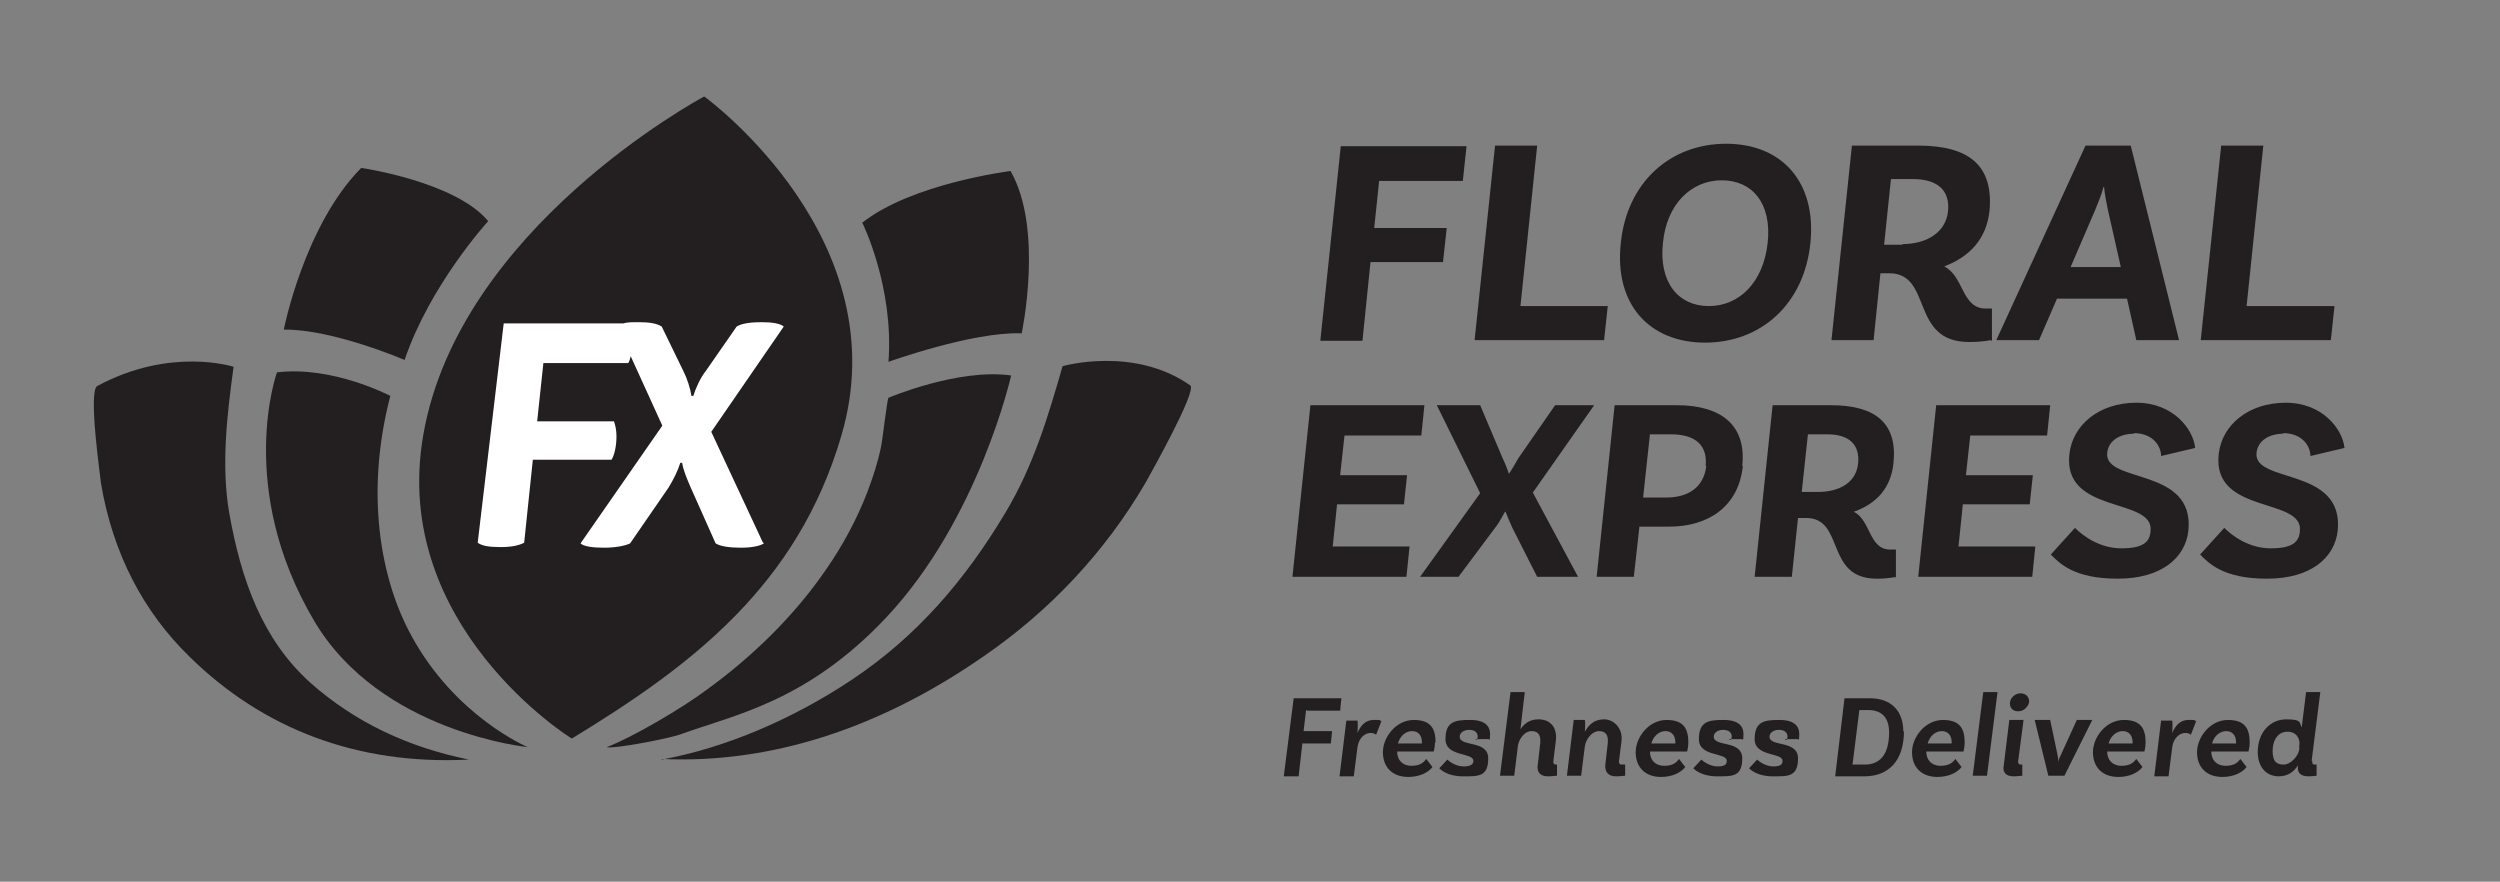
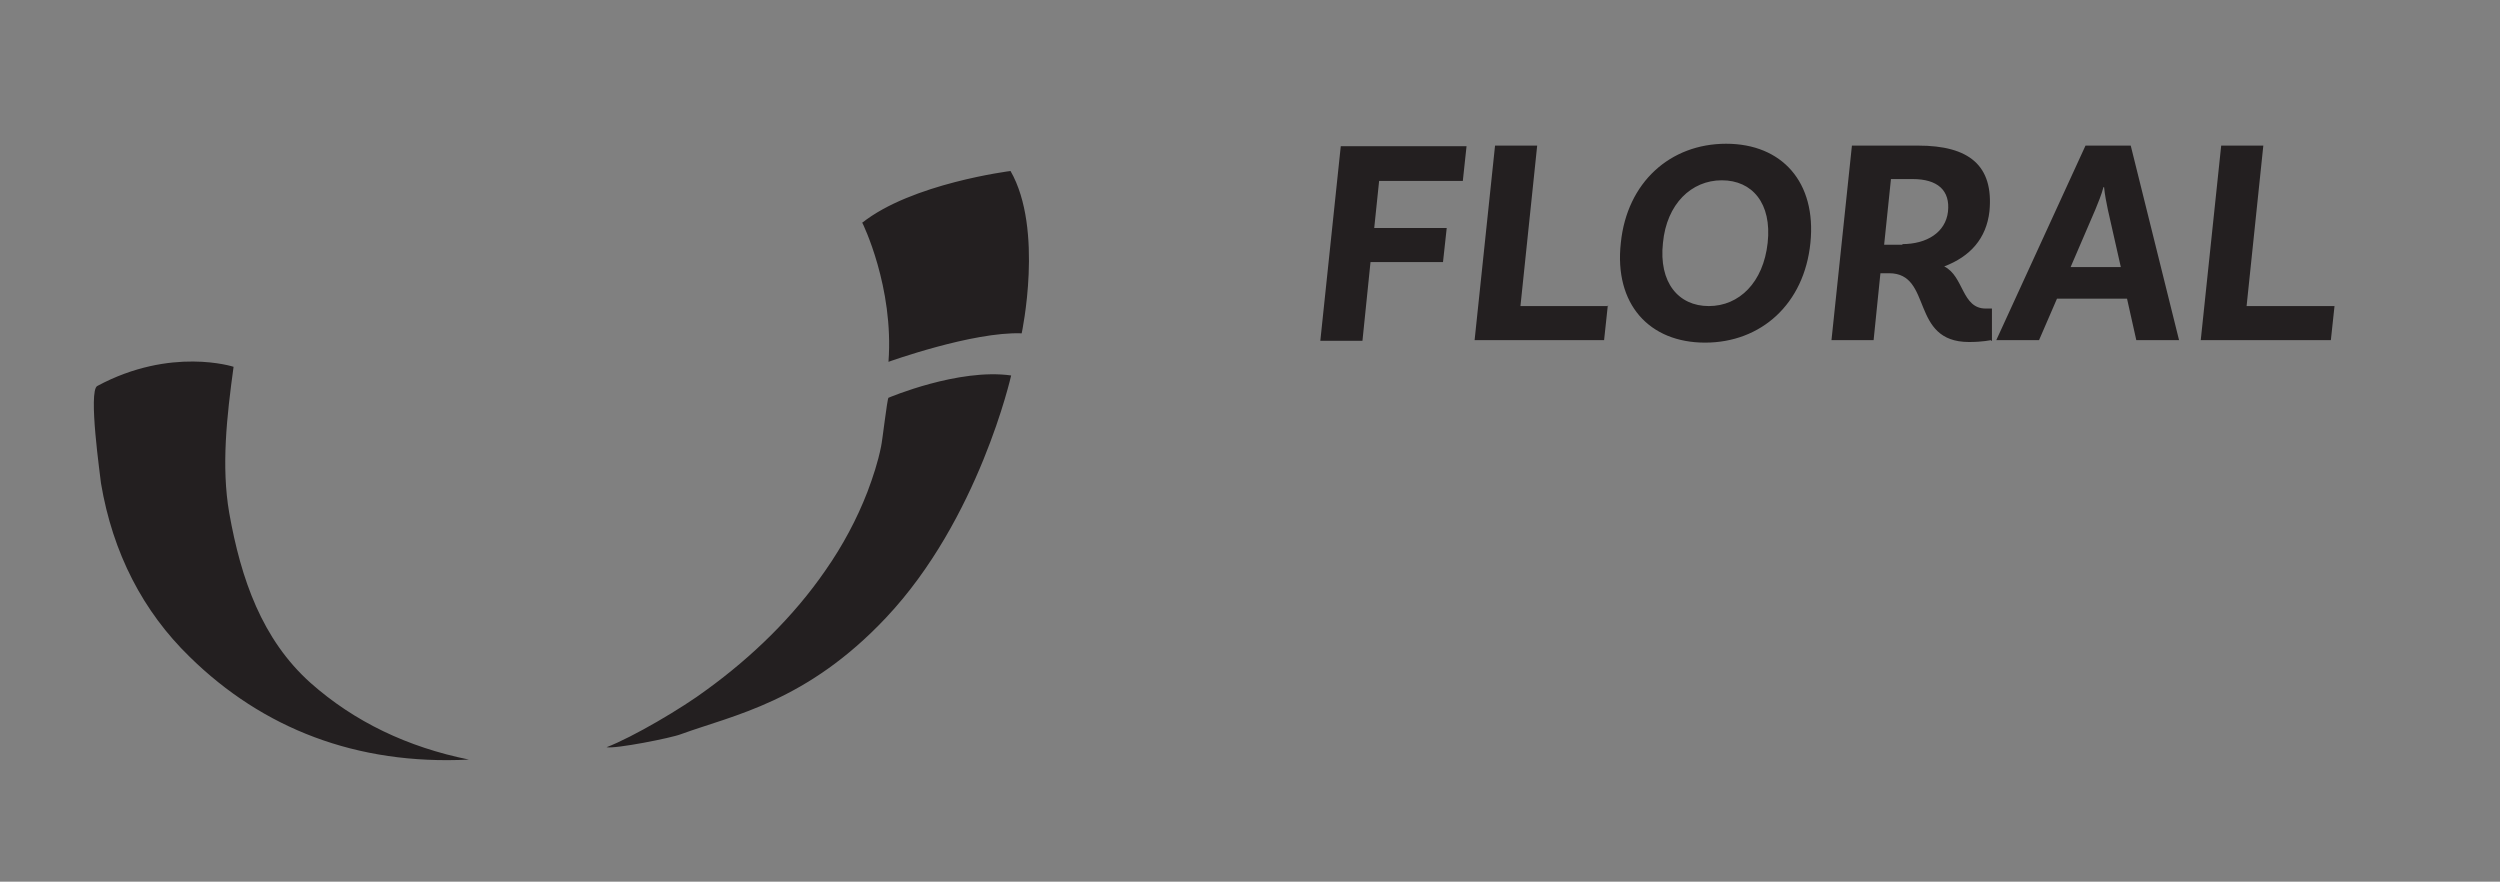
<svg xmlns="http://www.w3.org/2000/svg" id="Layer_1" version="1.1" viewBox="0 0 403.5 142.3">
  <rect x="0" y="0" width="403.5" height="142.3" fill="#808080" stroke="none" />
  <defs>
    <style>.st0{fill:#231f20}</style>
  </defs>
  <path class="st0" d="m222.6 29.1-.8 7.7h11.7l-.6 5.5h-11.7L219.9 55h-6.8l3.3-31.4h20.3l-.6 5.6h-13.6ZM259.5 49.3l-.6 5.6H238l3.3-31.4h6.8l-2.7 25.9h14.2ZM292.2 39.2c-1 9.9-8 16.1-17 16.1s-14.7-6.2-13.6-16.1c1-9.8 8-16 17-16s14.6 6.2 13.6 16Zm-6.9 0c.7-6.4-2.5-10.1-7.4-10.1s-8.9 3.8-9.5 10.1c-.7 6.4 2.5 10.2 7.4 10.2s8.8-3.8 9.5-10.2ZM321.3 54.9s-1.3.3-3.5.3c-9.6 0-5.8-11.1-12.9-11.1h-1.4l-1.1 10.8h-6.8l3.3-31.4h10.7c8.2 0 12.2 3.2 11.5 10.6-.5 4.4-3.1 7.3-7.3 8.9 3.2 1.6 2.8 6.8 6.7 6.8h1V55h-.1ZM307 39.4c4 0 7-1.9 7.4-5.2.4-3.5-1.7-5.3-5.7-5.3h-3.5l-1.1 10.6h3ZM343.4 48.2H332l-2.9 6.7h-6.9l14.4-31.4h7.3l7.8 31.4h-6.9l-1.5-6.7Zm-1.1-5.1-2.1-9.3c-.2-1-.5-2.4-.6-3.6h-.1c-.3 1.2-.9 2.6-1.3 3.6l-4 9.3h8.1ZM376.8 49.3l-.6 5.6h-21l3.3-31.4h6.8l-2.7 25.9h14.2ZM139.2 36s5.1 10.3 4.2 22.4c0 0 13.6-4.9 21.5-4.6 0 0 3.6-16.8-1.8-26.2 0 0-16 2-24 8.4M97.9 120.6c4.2-1.6 12.2-6.3 16.2-9.3 7.3-5.3 14-11.8 19.1-19.2 2.8-4 5.1-8.3 6.8-12.7.9-2.4 1.7-4.8 2.2-7.3.2-.8 1-7.8 1.2-7.9 0 0 11.3-4.8 19.8-3.6 0 0-5.2 23.2-20.2 39.1-12.8 13.6-24.6 15.7-33.1 18.8-1.5.6-10.6 2.4-12 2.1ZM75.7 122.6c-9.9-2-18.5-6.1-25.6-12.4-7.8-7-11.2-16.7-13.1-27.4-1.3-7.5-.4-15.6.7-23.6 0 0-10.1-3.3-22 3.1-1.5.8.5 14.6.6 15.7 1.9 11.3 6.8 20.7 14.3 28 11.8 11.6 27 17.5 45 16.6" />
-   <path class="st0" d="M106.8 122.6c10.3-1.9 21.1-6.5 30.7-12.9 10.5-7 18.3-16.1 24.8-27 4.5-7.5 6.9-15.6 9.2-23.6 0 0 11.5-3.3 20.6 3.1 1.2.8-6.6 14.6-7.2 15.7-6.6 11.3-15.5 20.7-26.1 28-16.7 11.6-34.3 17.4-52 16.6M78.7 35.8S69.4 46 65.3 58.1c0 0-11.6-5-19.5-4.9 0 0 3.3-16.8 12.5-26.1 0 0 15.2 2.2 20.5 8.6M85.2 120.6s-11.7-4.9-18.8-18c-5-9.1-7.5-23-3.4-38.7 0 0-9.3-4.9-18.3-3.8 0 0-6.7 18.6 6 40.1 10.7 18.1 34.6 20.4 34.6 20.4Z" />
-   <path class="st0" d="M113.6 15.6c-.9.5-39.6 21.4-45.3 54.7-5.3 30.7 23.9 48.9 24 48.9 19.2-11.7 36.4-24.6 43.5-48.9 9.3-31.5-21.4-54.2-22.1-54.7M210.8 114.6l-.4 3.4h4.6l-.2 2h-4.6l-.6 5.3h-2.4l1.6-12.6h7.7l-.2 2H211ZM223 116.3l-.9 2.3c-.2-.2-.5-.3-.9-.3-.9 0-1.9.8-2.1 2.3l-.6 4.7h-2.3l1.1-9h1.8c.1.6 0 1.6 0 2 .5-1.2 1.3-2.1 2.6-2.1s.9 0 1.2.2ZM231.6 119.8c0 .8-.2 1.5-.2 1.5h-5.9c0 1.3.8 2.3 2.3 2.3s2-.6 2.4-1.1l1 1.3c-.7.9-2.1 1.6-3.9 1.6-2.6 0-4.1-1.6-4.1-4s2.1-5.2 5-5.2 3.5 1.6 3.5 3.7Zm-6 .2h3.9v-.2c0-1.1-.6-1.8-1.6-1.8s-2 .8-2.3 2.1ZM238.4 119.4c0-.1.1-.3.1-.5 0-.7-.5-1.1-1.4-1.1s-1.5.5-1.5 1.1c0 1.7 4.6.5 4.6 3.5s-1.6 2.9-4.1 2.9-3.6-1.1-3.8-1.3l1.3-1.4c.2.2 1.3 1.1 2.6 1.1s1.6-.4 1.6-.9c0-1.4-4.5-.6-4.5-3.5s1.6-3.1 4-3.1 3.2 1 3.2 2.3-.2.8-.2.8h-2.1v.1ZM251 123.4h.3v1.8c-.3 0-.7.1-1.5.1-1.3 0-1.8-.8-1.6-1.9l.4-3.5c.1-1.2-.3-1.9-1.4-1.9s-2 1.2-2.2 2.3l-.6 4.9h-2.3l1.7-13.5h2.3l-.7 6c.6-.9 1.5-1.6 2.9-1.6 2.1 0 3.1 1.5 2.8 3.6l-.4 3.2c0 .3.1.5.4.5ZM262.3 123.4v1.8c-.3 0-.7.1-1.5.1-1.3 0-1.8-.8-1.7-1.9l.4-3.5c.1-1.2-.3-1.9-1.4-1.9s-2.1 1.2-2.3 2.4l-.6 4.8h-2.3l1.1-9h1.8c.1.6 0 1.5 0 1.9.6-1.1 1.5-2 3.1-2s3.1 1.5 2.8 3.6l-.4 3.2c0 .3.1.5.4.5h.3ZM272.5 119.8c0 .8-.2 1.5-.2 1.5h-6c0 1.3.8 2.3 2.3 2.3s2-.6 2.4-1.1l1 1.3c-.7.9-2.1 1.6-3.9 1.6-2.6 0-4.1-1.6-4.1-4s2.1-5.2 5-5.2 3.5 1.6 3.5 3.7Zm-6 .2h3.9v-.2c0-1.1-.6-1.8-1.6-1.8s-2 .8-2.3 2.1ZM279.4 119.4c0-.1.1-.3.1-.5 0-.7-.5-1.1-1.4-1.1s-1.5.5-1.5 1.1c0 1.7 4.6.5 4.6 3.5s-1.6 2.9-4.1 2.9-3.6-1.1-3.8-1.3l1.3-1.4c.2.2 1.3 1.1 2.6 1.1s1.5-.4 1.5-.9c0-1.4-4.5-.6-4.5-3.5s1.6-3.1 4-3.1 3.2 1 3.2 2.3-.2.8-.2.8h-2.1v.1ZM288.4 119.4c0-.1.1-.3.1-.5 0-.7-.5-1.1-1.4-1.1s-1.5.5-1.5 1.1c0 1.7 4.6.5 4.6 3.5s-1.6 2.9-4.1 2.9-3.6-1.1-3.8-1.3l1.3-1.4c.2.2 1.3 1.1 2.6 1.1s1.5-.4 1.5-.9c0-1.4-4.5-.6-4.5-3.5s1.6-3.1 4-3.1 3.2 1 3.2 2.3-.2.8-.2.8h-2.1v.1ZM307.3 118c0 4.7-2.4 7.3-6.4 7.3h-4.7l1.5-12.6h4.1c3.5 0 5.4 2.1 5.4 5.4Zm-2.4.2c0-2.4-1.2-3.6-3.4-3.6h-1.4l-1.1 8.8h2c2.4 0 3.9-1.6 3.9-5.2ZM317.1 119.8c0 .8-.2 1.5-.2 1.5h-6c0 1.3.8 2.3 2.3 2.3s2-.6 2.4-1.1l1 1.3c-.7.9-2.1 1.6-3.9 1.6-2.6 0-4.1-1.6-4.1-4s2.1-5.2 5-5.2 3.5 1.6 3.5 3.7Zm-6 .2h3.9v-.2c0-1.1-.6-1.8-1.6-1.8s-2 .8-2.3 2.1ZM320.1 111.7h2.3l-1.7 13.5h-2.3l1.7-13.5ZM325.8 123.1c0 .2.1.3.3.3h.3v1.8c-.3 0-.7.1-1.4.1-1.3 0-1.8-.7-1.6-1.7l.9-7.4h2.3l-.9 6.9Zm-.1-8.3c-.8 0-1.3-.5-1.3-1.3s.8-1.6 1.7-1.6 1.4.6 1.4 1.3-.8 1.6-1.7 1.6ZM337.7 116.2l-4.5 9h-2.6l-2.2-9h2.5l1.2 5.7c.1.5.1.7.1 1.1.1-.5.2-.7.4-1.1l2.6-5.7h2.3ZM346.3 119.8c0 .8-.2 1.5-.2 1.5h-6c0 1.3.8 2.3 2.3 2.3s2-.6 2.4-1.1l1 1.3c-.7.9-2.1 1.6-3.9 1.6-2.6 0-4.1-1.6-4.1-4s2.1-5.2 5-5.2 3.5 1.6 3.5 3.7Zm-6 .2h3.9v-.2c0-1.1-.6-1.8-1.6-1.8s-2 .8-2.3 2.1ZM354.5 116.3l-.9 2.3c-.2-.2-.5-.3-.9-.3-.9 0-1.9.8-2.1 2.3l-.6 4.7h-2.3l1.1-9h1.8c.1.6 0 1.6 0 2 .5-1.2 1.3-2.1 2.6-2.1s.9 0 1.2.2ZM363.1 119.8c0 .8-.2 1.5-.2 1.5h-6c0 1.3.8 2.3 2.3 2.3s2-.6 2.4-1.1l1 1.3c-.7.9-2.1 1.6-3.9 1.6-2.6 0-4.1-1.6-4.1-4s2.1-5.2 5-5.2 3.5 1.6 3.5 3.7Zm-6.1.2h3.9v-.2c0-1.1-.6-1.8-1.6-1.8s-2 .8-2.3 2.1ZM373.2 122.8c0 .4 0 .6.4.6h.3v1.8c-.1 0-.7.1-1.3.1-1.3 0-1.9-.6-1.7-1.8-.6 1-1.6 1.8-3.1 1.8-2.1 0-3.4-1.6-3.4-3.9 0-3.3 2.1-5.3 4.6-5.3s2.1.5 2.5 1.3l.7-5.7h2.3l-1.4 11.1Zm-2.1-1.8v-.6c.2-1.1-.4-2.3-1.9-2.3s-2.4 1.3-2.4 3.1.7 2.2 1.8 2.2 2.3-1.3 2.5-2.4ZM217 70.3l-.7 6.4h10.8l-.5 4.7h-10.8l-.7 6.8h12.4l-.5 4.9h-18.4l2.9-27.7h18.4l-.5 4.9H217ZM254.8 93.1h-6.7l-4-7.9c-.5-1.1-1-2.3-1.1-2.6h-.1c-.2.3-.8 1.6-1.6 2.6l-5.9 7.9h-6.2l9.7-13.5-7-14.2h7l3.6 8.5c.4.8.9 2.1 1 2.5h.1c.2-.3 1-1.6 1.5-2.5l5.9-8.5h6.3l-9.9 14.1 7.3 13.6ZM281.3 75.2c-.7 6.6-5.6 9.8-11.9 9.8h-4.8l-.9 8.1h-6l2.9-27.7h10c7.3 0 11.3 3.3 10.6 9.8Zm-6 0c.3-3.2-1.5-5.1-5.6-5.1h-3.4l-1.1 10.2h3.7c3.8 0 6.1-1.8 6.5-5.1ZM306 93.1s-1.1.3-3.1.3c-8.4 0-5.1-9.8-11.4-9.8h-1.3l-1 9.5h-6l2.9-27.7h9.4c7.2 0 10.8 2.9 10.1 9.4-.4 3.9-2.7 6.5-6.4 7.8 2.8 1.4 2.4 6.1 5.9 6.1h.9v4.6h-.1Zm-12.6-13.7c3.6 0 6.2-1.6 6.5-4.6.3-3.1-1.5-4.7-5-4.7h-3.1l-1 9.3h2.6ZM318 70.3l-.7 6.4h10.8l-.5 4.7h-10.8l-.7 6.8h12.4l-.5 4.9h-18.4l2.9-27.7h18.4l-.5 4.9H318ZM344.5 70c-2.5 0-4.2 1.2-4.4 3.1-.5 5 14.2 2.2 13.1 12.6-.5 4.3-4.3 7.7-11.4 7.7s-9.4-2.5-10.8-3.9l3.9-4.3c1.2 1.2 3.9 3.3 7.5 3.3s4.6-1.1 4.7-2.8c.6-5.5-14.2-2.6-13.1-12.4.5-4.7 4.8-8.3 10.8-8.3s9.2 4.3 9.5 7.3l-5.5 1.3c0-1.5-1.2-3.7-4.5-3.7ZM368.6 70c-2.5 0-4.2 1.2-4.4 3.1-.5 5 14.2 2.2 13.1 12.6-.5 4.3-4.3 7.7-11.4 7.7s-9.4-2.5-10.8-3.9l3.9-4.3c1.2 1.2 3.9 3.3 7.5 3.3s4.6-1.1 4.7-2.8c.6-5.5-14.2-2.6-13.1-12.4.5-4.7 4.8-8.3 10.8-8.3s9.2 4.3 9.5 7.3l-5.5 1.3c0-1.5-1.2-3.7-4.5-3.7Z" />
-   <path d="M123.3 87.7c-.6.4-1.9.7-3.7.7s-3.3-.2-4.1-.7l-4.1-9.2c-.5-1.2-1.1-2.5-1.3-3.8h-.3c-.4 1.3-1.1 2.7-1.9 4l-6.2 9c-.8.4-2.4.7-4.2.7s-3.3-.2-3.8-.7l13.2-19-5.1-11.2c-.1.4-.2.8-.4 1.1H87.7l-1 9.4h12.4c.2.6.4 1.4.4 2.4 0 1.5-.3 3-.8 3.8H86l-1.4 13.4c-.8.4-1.9.7-3.8.7s-3-.2-3.7-.7l4.2-35.4h19.3c.6-.2 1.4-.2 2.5-.2 1.7 0 2.9.2 3.7.7l3.5 7.2c.6 1.2 1.1 2.7 1.3 4h.3c.4-1.3 1.2-3 2-4l5-7.2c.8-.5 2.3-.7 4-.7s3 .2 3.6.7l-11.7 17 8.3 17.8Z" style="fill:#fff" />
</svg>